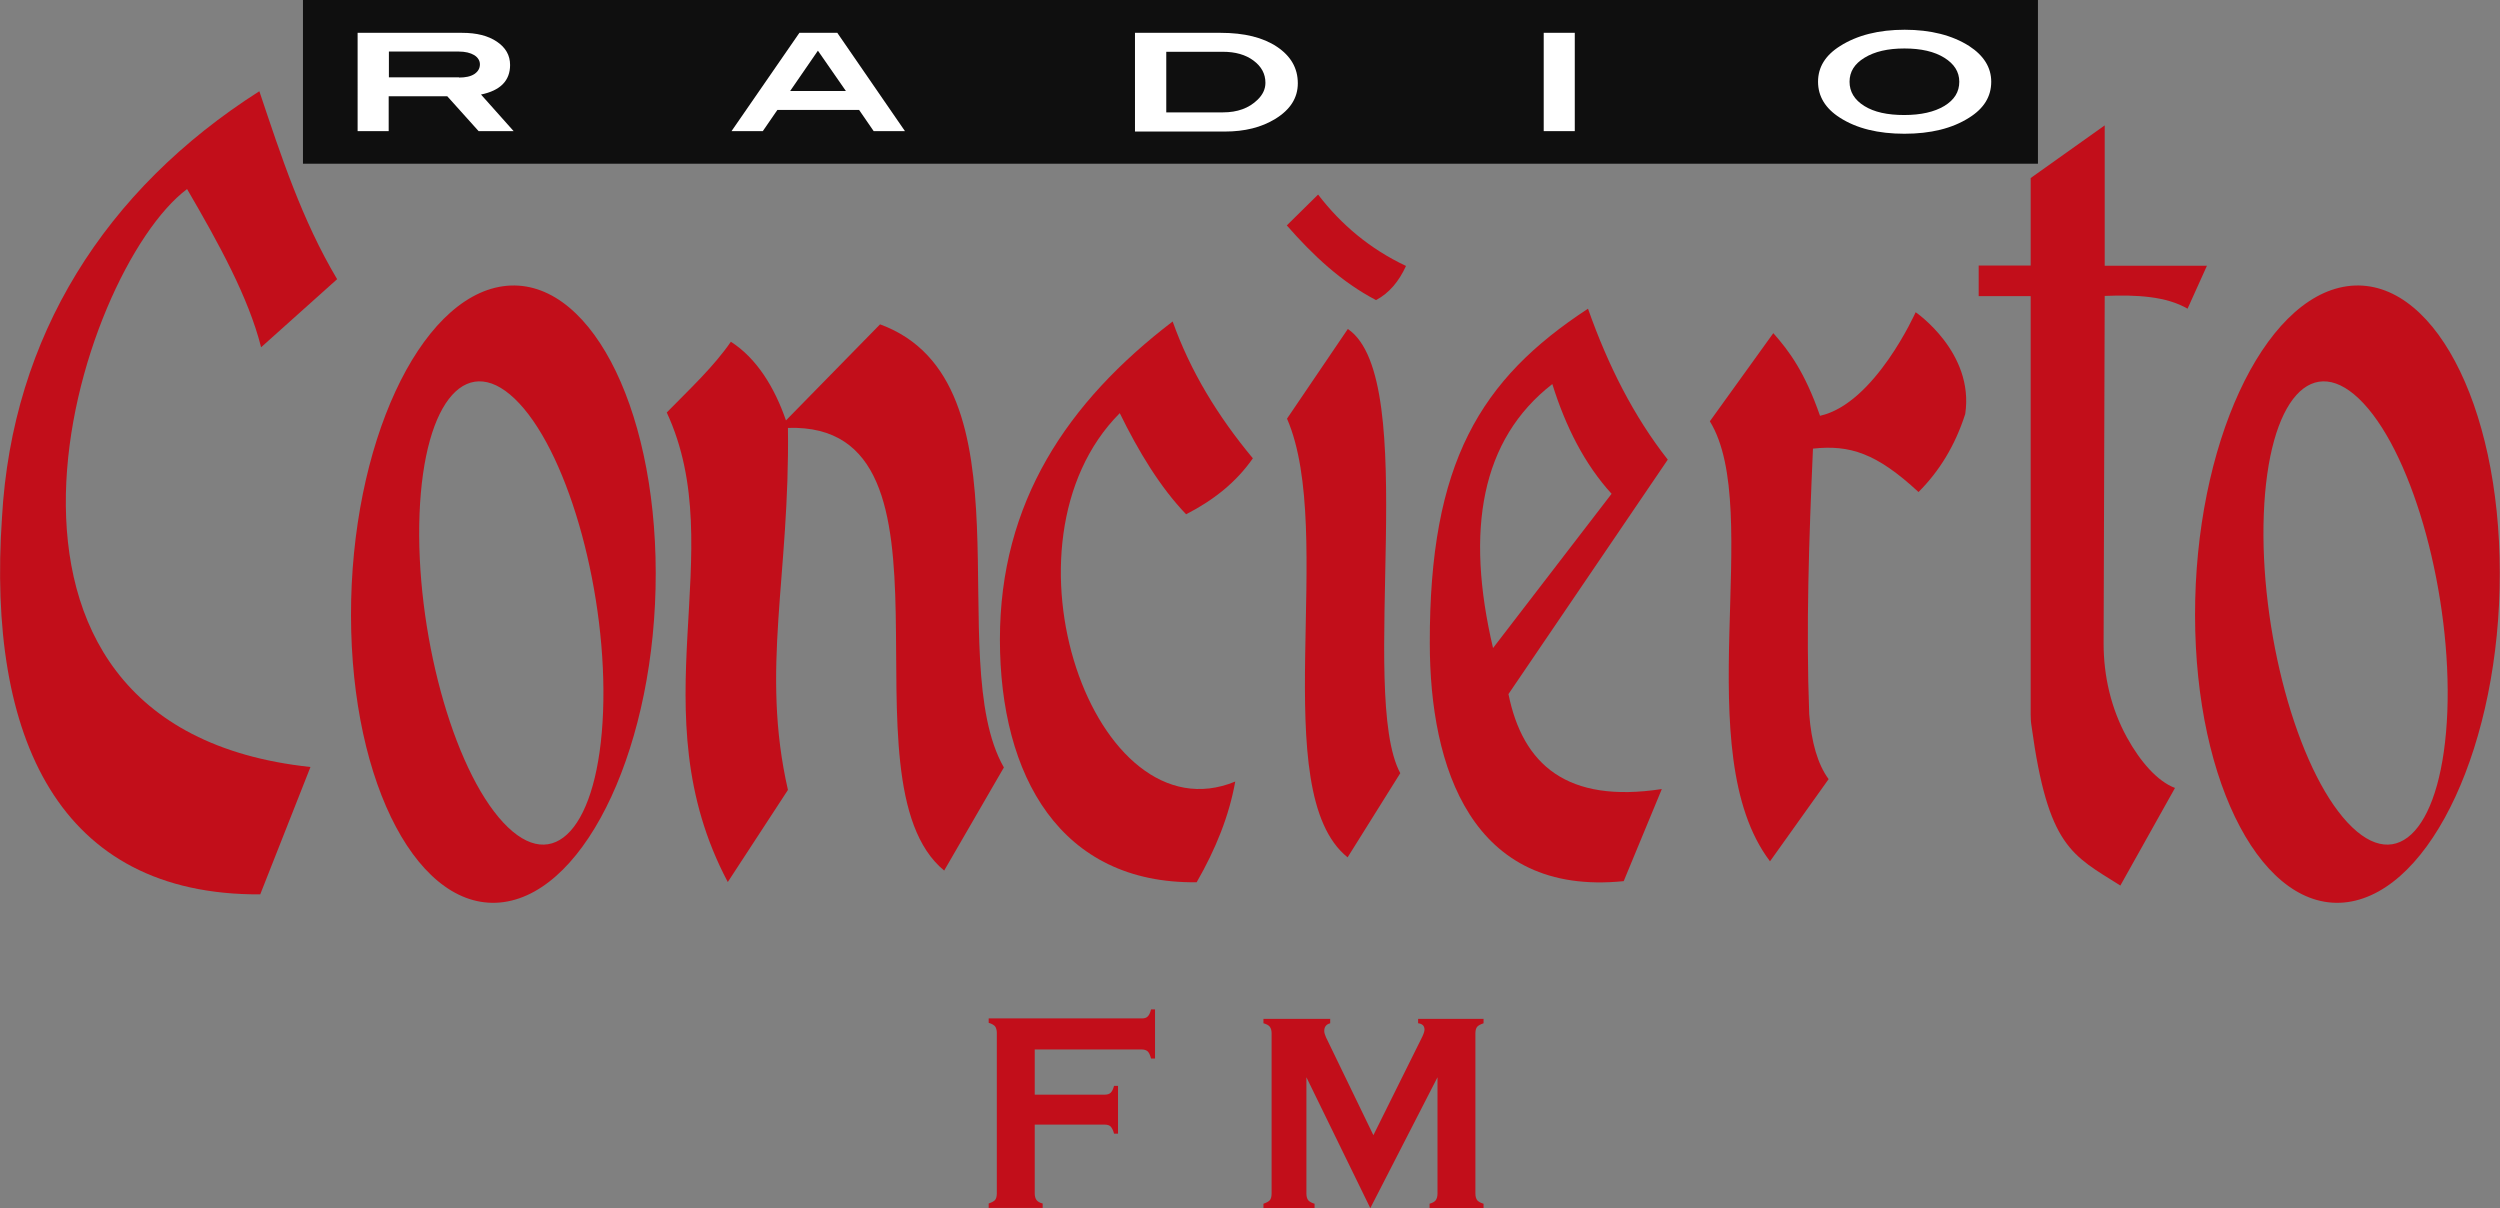
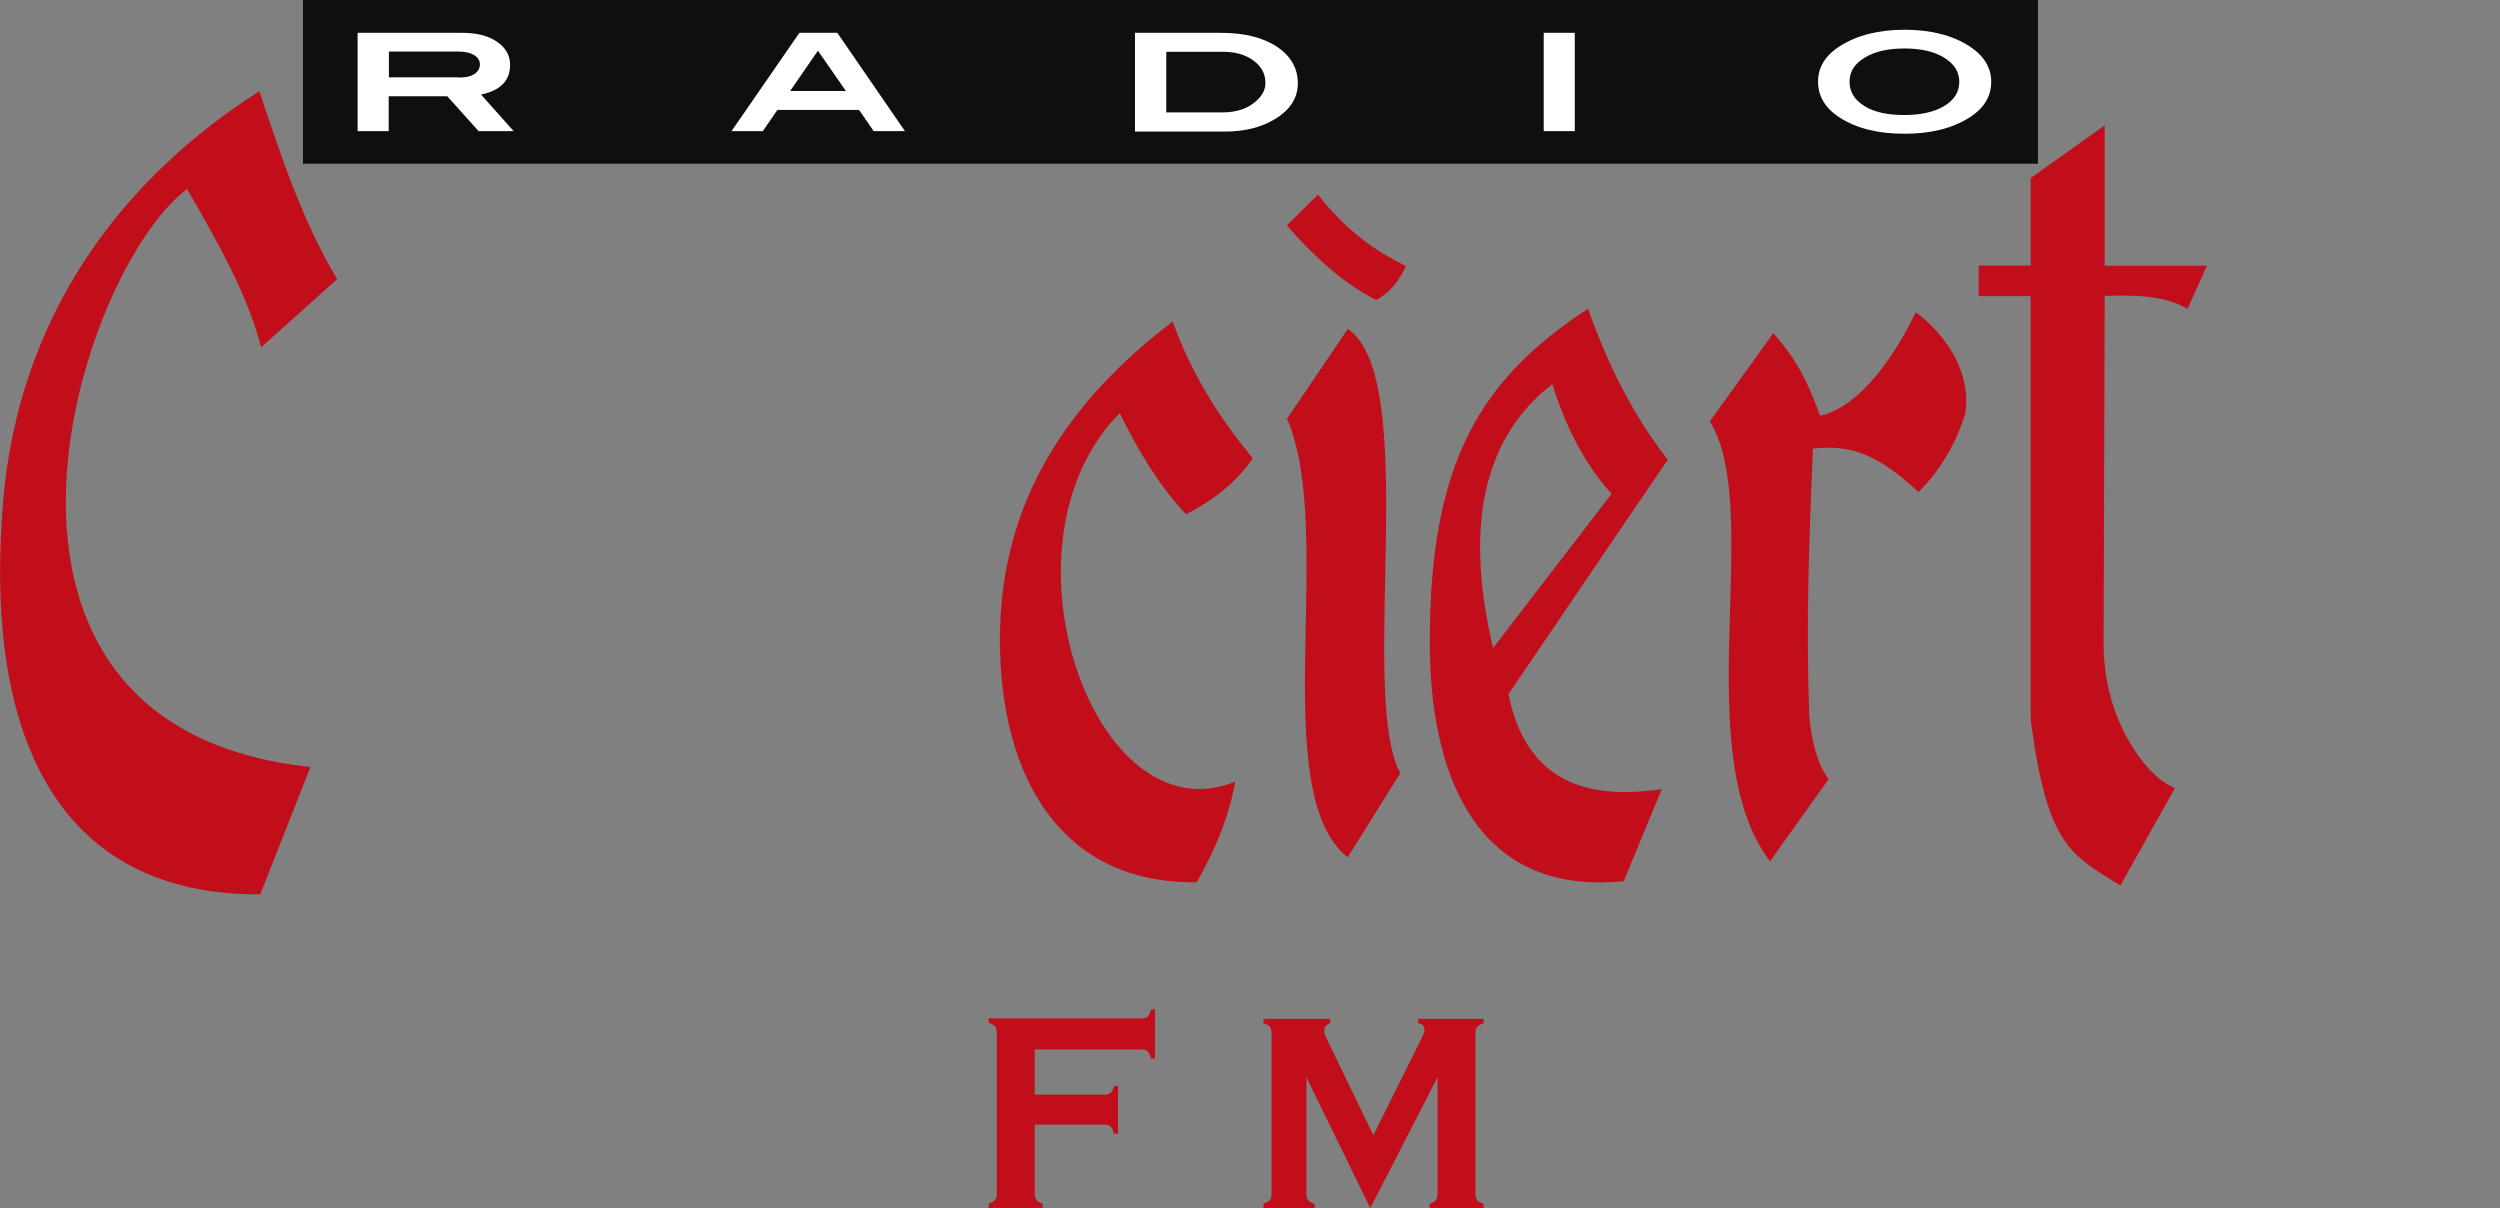
<svg xmlns="http://www.w3.org/2000/svg" version="1.1" id="Capa_1" x="0px" y="0px" viewBox="0 0 1134.6 548.3" style="enable-background:new 0 0 1134.6 548.3;" xml:space="preserve">
  <rect x="0" y="0" width="1134.6" height="548.3" fill="#808080" stroke="none" />
  <style type="text/css">
	.Sombra_x0020_paralela{fill:none;}
	.Esquinas_x0020_redondeadas_x0020_2_x0020_pt_x002E_{fill:#FFFFFF;stroke:#231F20;stroke-miterlimit:10;}
	.Reflejo_x0020_vivo_x0020_X{fill:none;}
	.Bisel_x0020_suave{fill:url(#SVGID_1_);}
	.Atardecer{fill:#FFFFFF;}
	.Follaje_GS{fill:#FFDD00;}
	.Pompadour_GS{fill-rule:evenodd;clip-rule:evenodd;fill:#44ADE2;}
	.st0{fill:#C20E1A;}
	.st1{fill:#0F0F0F;}
	.st2{fill:#FFFFFF;}
</style>
  <linearGradient id="SVGID_1_" gradientUnits="userSpaceOnUse" x1="-49.063" y1="-164.682" x2="-48.356" y2="-163.975">
    <stop offset="0" style="stop-color:#DEDFE3" />
    <stop offset="0.178" style="stop-color:#DADBDF" />
    <stop offset="0.361" style="stop-color:#CECFD3" />
    <stop offset="0.546" style="stop-color:#B9BCBF" />
    <stop offset="0.732" style="stop-color:#9CA0A2" />
    <stop offset="0.918" style="stop-color:#787D7E" />
    <stop offset="1" style="stop-color:#656B6C" />
  </linearGradient>
  <g id="XMLID_162_">
    <g id="Capa_2_2_">
	</g>
    <g id="Capa_3_1_">
      <g id="XMLID_169_">
        <g id="XMLID_188_">
          <path id="XMLID_204_" class="st0" d="M84.9,85.8c14.4,24.7,27.9,49.2,33.6,71.8c11.2-10,22.7-20.3,34.5-30.9      c-16-26.9-25.4-55.8-35.3-85.3C47.7,86,5.5,152.6,0.9,234.9c-6.8,100,25.8,171.5,117.2,171l22.8-57.8      C-30.5,329.8,35,123.2,84.9,85.8z" />
-           <path id="XMLID_201_" class="st0" d="M228.3,129.9c-38.2,5.4-69.1,72.3-69,149.4c0.1,77.2,31.2,135.4,69.3,130.1      s69.1-72.3,69-149.4S266.5,124.6,228.3,129.9z M273.7,323c-2,52.5-22.3,75-45.3,50.3c-23-24.7-40-87.4-38-139.9      c2-52.5,22.3-75,45.3-50.3S275.7,270.5,273.7,323z" />
-           <path id="XMLID_200_" class="st0" d="M399.4,147.2l-42.7,43.6c-5.2-15.1-13.4-28.3-25-35.7c-7.8,11.3-18.3,21.1-29.1,32.1      c29.4,63.4-13.6,135.2,27.7,213.1l27.3-41.8c-12.5-54.8,0.9-96.8,0-164.3c85.3-2.7,21.5,160.2,70.9,200.9l27.1-46.8      C427.3,298.8,470,173.1,399.4,147.2z" />
          <path id="XMLID_199_" class="st0" d="M453.8,290.2c0,62.1,27.5,111,89.3,110.2c8.7-15.1,14.8-30.4,17.5-45.7      c-63.9,26.4-111.1-108.3-52.4-167.2c8.4,17.2,18.3,33.6,30.1,45.9c12.5-6.4,22.8-14.6,30.3-25.4c-15.9-19.1-28.4-39.6-36.4-62.1      C484.3,182.5,453.8,228,453.8,290.2z" />
          <path id="XMLID_198_" class="st0" d="M611.7,149.3L584.1,190c22.5,51.8-9.7,169.3,27.5,199.1l23.9-38.2      C616.2,315,645.3,172.1,611.7,149.3z" />
          <path id="XMLID_197_" class="st0" d="M598.2,88.3L584,102.3c11.9,13.6,24.8,25.7,40.5,33.9c6-3.2,10.4-8.5,13.6-15.5      C621.8,113,608.7,102,598.2,88.3z" />
          <path id="XMLID_194_" class="st0" d="M720.7,140.1c-48.9,32-72,69.8-71.8,151.8c0,56.2,18.9,115,88,108l17.3-41.8      c-43,6.6-63.1-11-69.6-43.1l72.3-106.4C741.5,189,729.8,165.9,720.7,140.1z M677.6,294.1c-12.6-53.6-5.5-94.6,26.9-119.8      c6.1,19.5,14.7,36.4,26.9,49.8L677.6,294.1z" />
          <path id="XMLID_193_" class="st0" d="M869.4,141.7c0,0-18.5,41.5-43.4,47c-6.9-19.8-14-29.4-21.2-37.5l-28.8,40      c24.8,40.3-10.3,150.2,27.3,199.7l26.6-37.3c-5-6.8-7.8-16.8-8.8-29.4c-1.5-39.4-0.1-79.9,1.7-120.6c16.7-1.8,28.8,2,47.9,19.7      c9.5-9.5,16.6-21.1,21.2-35.4C896.1,159.9,869.4,141.7,869.4,141.7z" />
          <path id="XMLID_192_" class="st0" d="M992.8,140.1c3.2-7,6.1-13.5,8.8-19.5h-46.4V56.9l-33.6,23.9v39.7H898v13.9h23.6v189.8      c0,1.8,0.1,3.6,0.4,5.4c7.5,54.9,18.3,58.4,40.3,72.3l24.8-44.3c-8-3-15.8-12-21.8-22.9c-7.2-13.1-10.6-27.8-10.6-42.7      l0.5-157.7C969.9,133.7,983.2,134.5,992.8,140.1z" />
-           <path id="XMLID_189_" class="st0" d="M1065.2,129.9c-38.2,5.4-69.1,72.3-69,149.4s31.2,135.4,69.3,130.1      c38.2-5.4,69.1-72.3,69-149.4C1134.5,182.8,1103.5,124.6,1065.2,129.9z M1065.4,373.3c-23-24.7-40-87.4-38-139.9      c2-52.5,22.3-75,45.3-50.3c23,24.7,40,87.4,38,139.9C1108.6,375.5,1088.4,398,1065.4,373.3z" />
        </g>
        <rect id="XMLID_187_" x="137.5" class="st1" width="787.4" height="74.3" />
        <g id="XMLID_184_">
          <path id="XMLID_186_" class="st0" d="M469.6,510.6v31c0,1.3,0.3,2.3,0.8,3c0.5,0.7,1.5,1.3,2.8,1.6v2h-24.5v-2      c1.4-0.5,2.4-1,2.9-1.6c0.5-0.6,0.8-1.6,0.8-3v-72.8c0-1.3-0.3-2.3-0.8-3c-0.5-0.6-1.5-1.2-2.9-1.6v-2h69.6c1.2,0,2-0.3,2.6-0.9      c0.6-0.6,1.1-1.6,1.5-3.2h1.8v22.3h-1.8c-0.4-1.5-0.9-2.6-1.5-3.2c-0.5-0.5-1.5-0.9-2.6-0.9h-48.7v20.5h31.8      c1.2,0,2.1-0.3,2.7-0.9c0.6-0.6,1.1-1.6,1.5-3.1h1.8v21.7h-1.8c-0.4-1.5-0.9-2.5-1.5-3.2c-0.6-0.6-1.5-0.9-2.7-0.9h-31.8V510.6z      " />
          <path id="XMLID_185_" class="st0" d="M621.9,548.3l-29-59.4v52.8c0,1.3,0.3,2.3,0.8,3c0.5,0.6,1.5,1.2,2.9,1.6v2h-23.2v-2      c1.4-0.5,2.4-1,2.9-1.6c0.5-0.6,0.8-1.6,0.8-3v-72.8c0-1.3-0.3-2.2-0.8-2.9c-0.5-0.7-1.5-1.2-2.9-1.6v-2h30.3v2      c-1.8,0.5-2.7,1.6-2.7,3.5c0,0.8,0.3,1.8,0.8,2.9l21.5,44.4l21.7-43.7c1-1.9,1.5-3.4,1.5-4.2c0-1.7-1-2.7-2.9-2.9v-2h29.7v2      c-1.4,0.5-2.4,1-2.9,1.6s-0.8,1.6-0.8,2.9v72.8c0,1.3,0.3,2.3,0.8,3c0.5,0.6,1.5,1.2,2.9,1.6v2h-24.5v-2      c1.4-0.4,2.3-0.9,2.8-1.6c0.5-0.7,0.8-1.7,0.8-3v-52.8L621.9,548.3z" />
        </g>
        <g>
          <path class="st2" d="M233.1,59.5h-15.9L203,43.7h-26.6v15.8h-14.1V14.9h47.4c6.6,0,11.8,1.3,15.8,4s6,6.2,6,10.6      c0,7.1-4.4,11.6-13.2,13.4L233.1,59.5z M208.3,35.2c3,0,5.3-0.5,7-1.6c1.6-1.1,2.5-2.5,2.5-4.4c0-1.7-0.9-3.1-2.6-4.2      c-1.7-1-4-1.6-7-1.6h-31.7v11.7H208.3z" />
          <path class="st2" d="M410.7,59.5h-14.2l-6.6-9.6h-37.1l-6.6,9.6h-14.2l30.8-44.6H380L410.7,59.5z M383.9,41.3L371.2,23      l-12.6,18.3H383.9z" />
          <path class="st2" d="M554,14.9c10.7,0,19.2,2.1,25.5,6.3c6.3,4.2,9.5,9.7,9.5,16.6c0,6.6-3.4,12-10.3,16.2      c-6.2,3.8-13.8,5.7-22.8,5.7h-40.8V14.9H554z M555,51c6.6,0,11.8-1.9,15.7-5.7c2.4-2.3,3.6-4.9,3.6-7.7c0-4.1-1.8-7.4-5.4-10.1      s-8.3-4-13.9-4h-25.7V51H555z" />
          <path class="st2" d="M714.7,59.5h-14.1V14.9h14.1V59.5z" />
          <path class="st2" d="M903.7,37.1c0,6.7-3.3,12.1-10,16.3c-7.7,4.9-17.5,7.3-29.4,7.3c-11.9,0-21.7-2.4-29.3-7.3      c-6.6-4.2-9.9-9.7-9.9-16.3c0-6.6,3.3-12,10-16.2c7.7-4.9,17.5-7.4,29.3-7.4c11.8,0,21.6,2.5,29.3,7.4      C900.3,25.2,903.7,30.6,903.7,37.1z M889.2,37.1c0-4.5-2.3-8.1-6.8-10.9s-10.5-4.2-18.1-4.2s-13.5,1.4-18.1,4.2      s-6.8,6.4-6.8,10.9c0,4.5,2.2,8.2,6.7,11c4.5,2.8,10.5,4.1,18.1,4.1c7.6,0,13.7-1.4,18.2-4.1C887,45.3,889.2,41.7,889.2,37.1z" />
        </g>
      </g>
      <g id="XMLID_168_">
		</g>
      <g id="XMLID_167_">
		</g>
      <g id="XMLID_166_">
		</g>
      <g id="XMLID_165_">
		</g>
      <g id="XMLID_164_">
		</g>
      <g id="XMLID_163_">
		</g>
    </g>
  </g>
</svg>